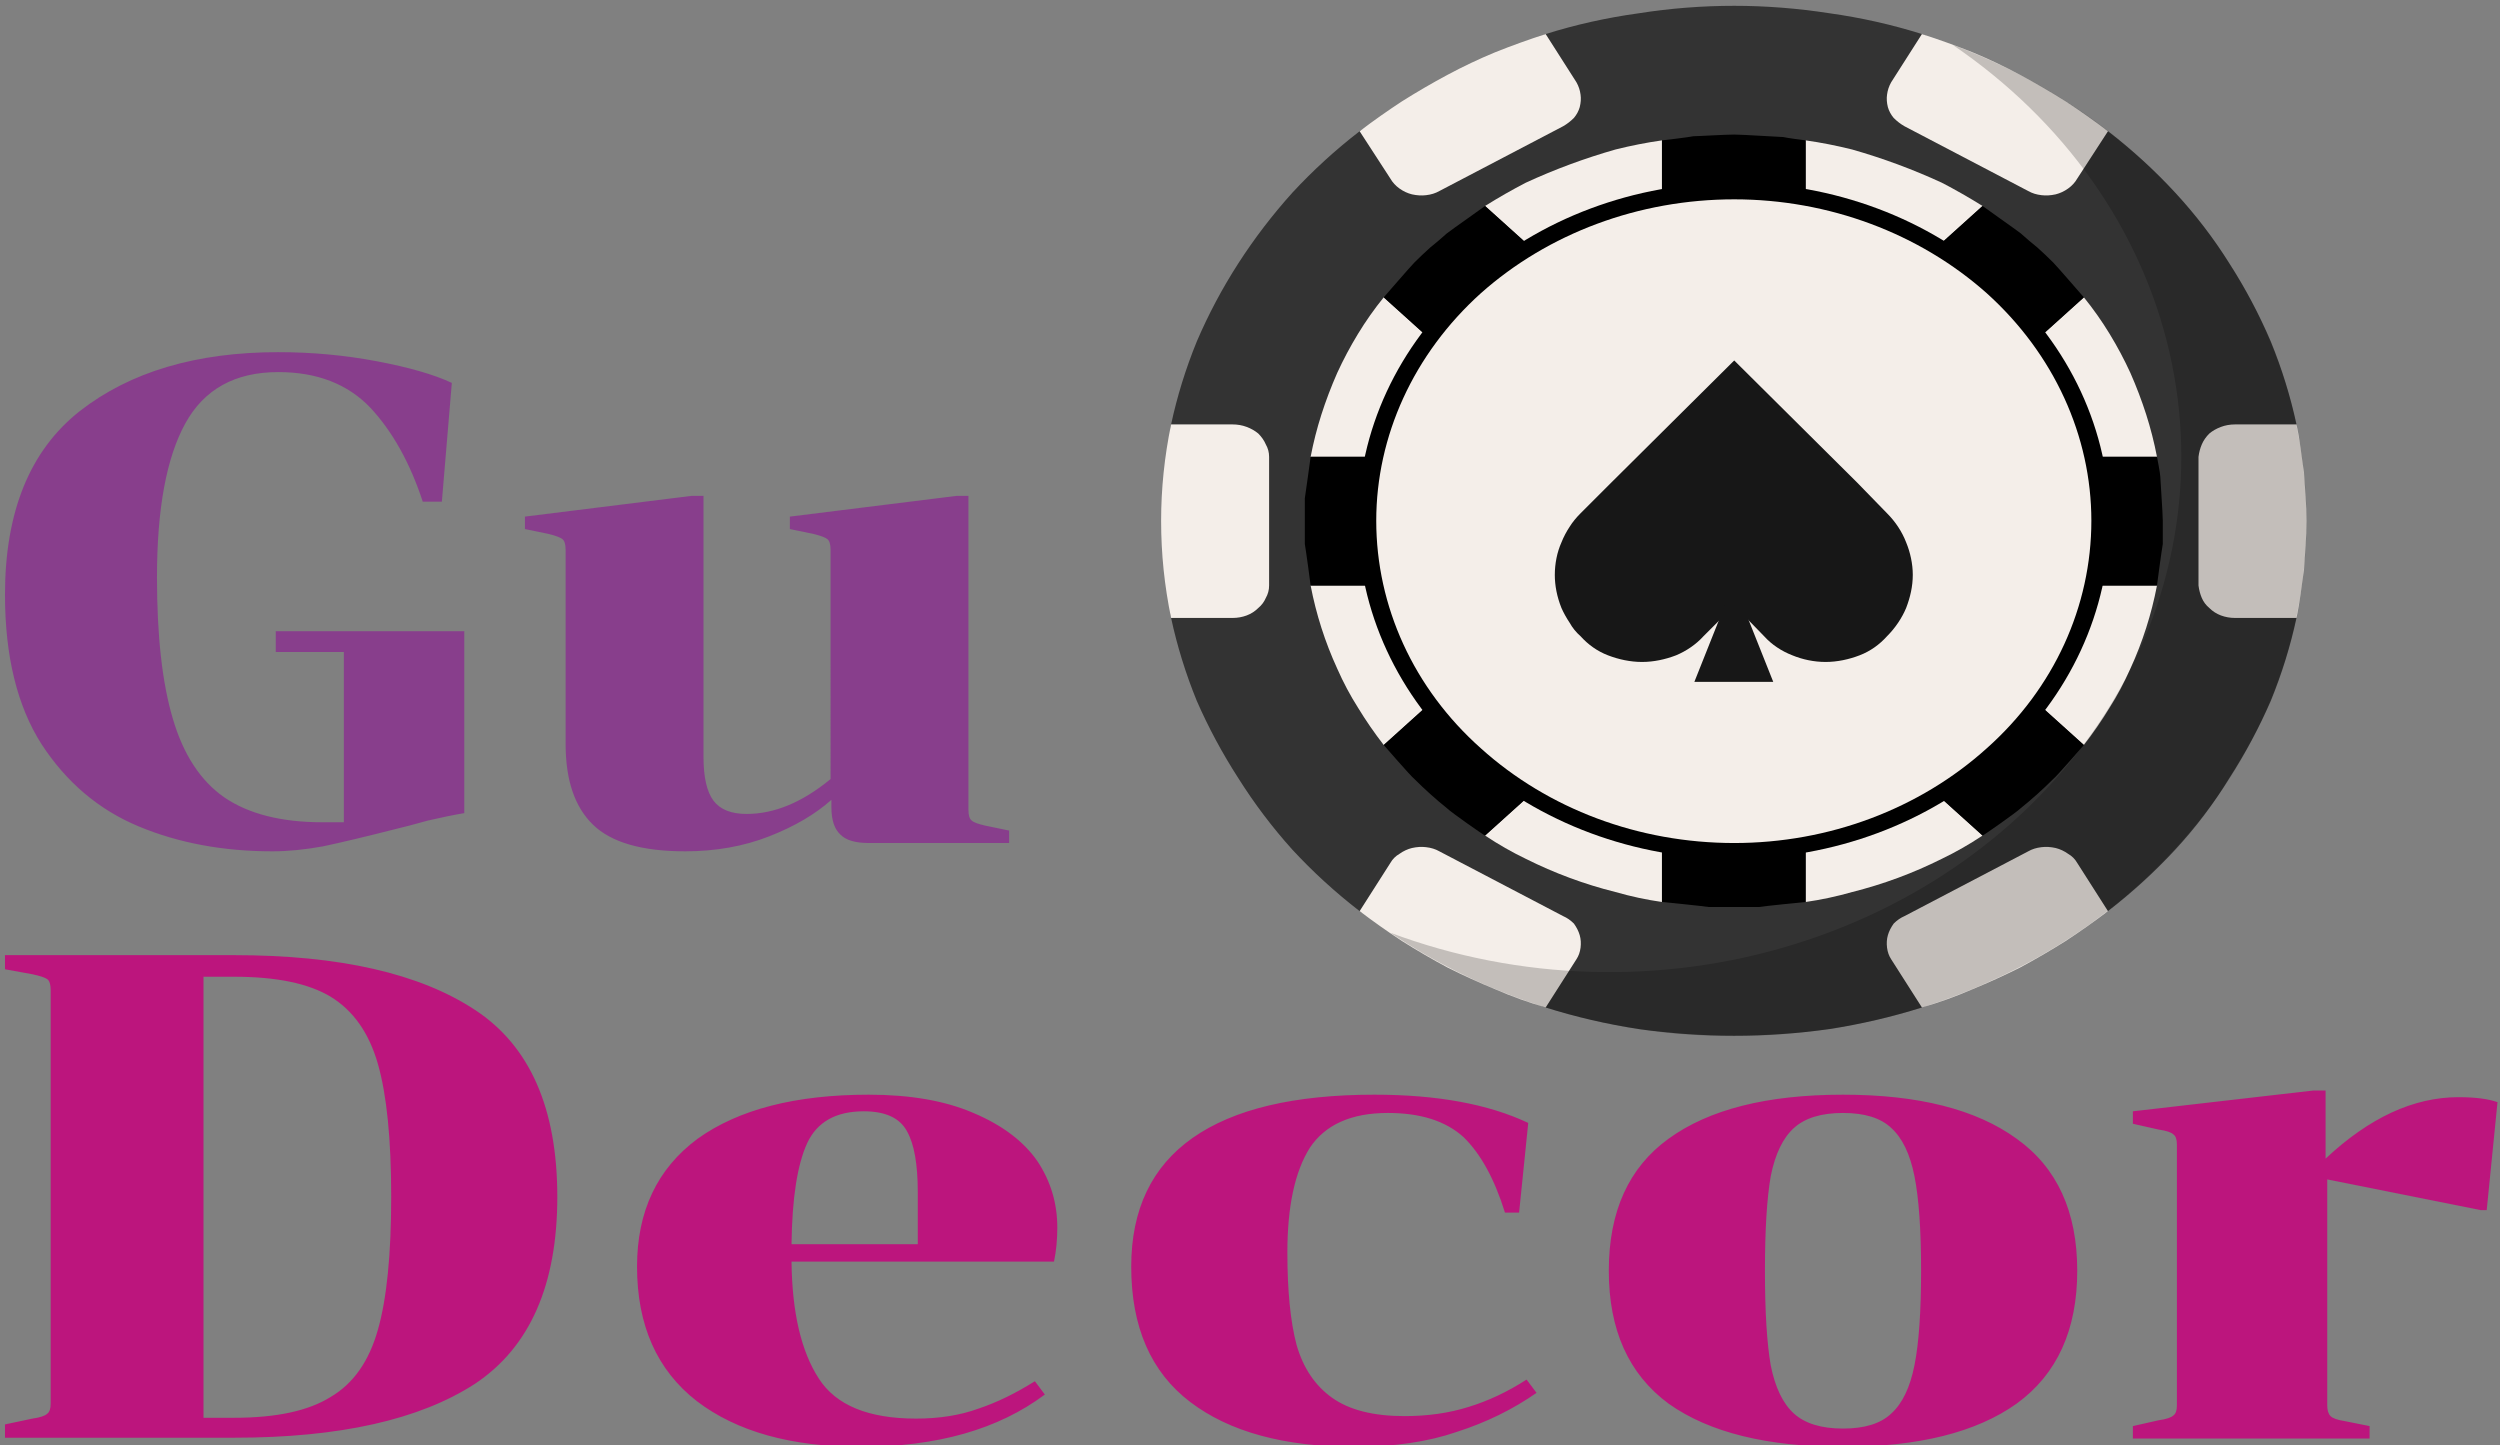
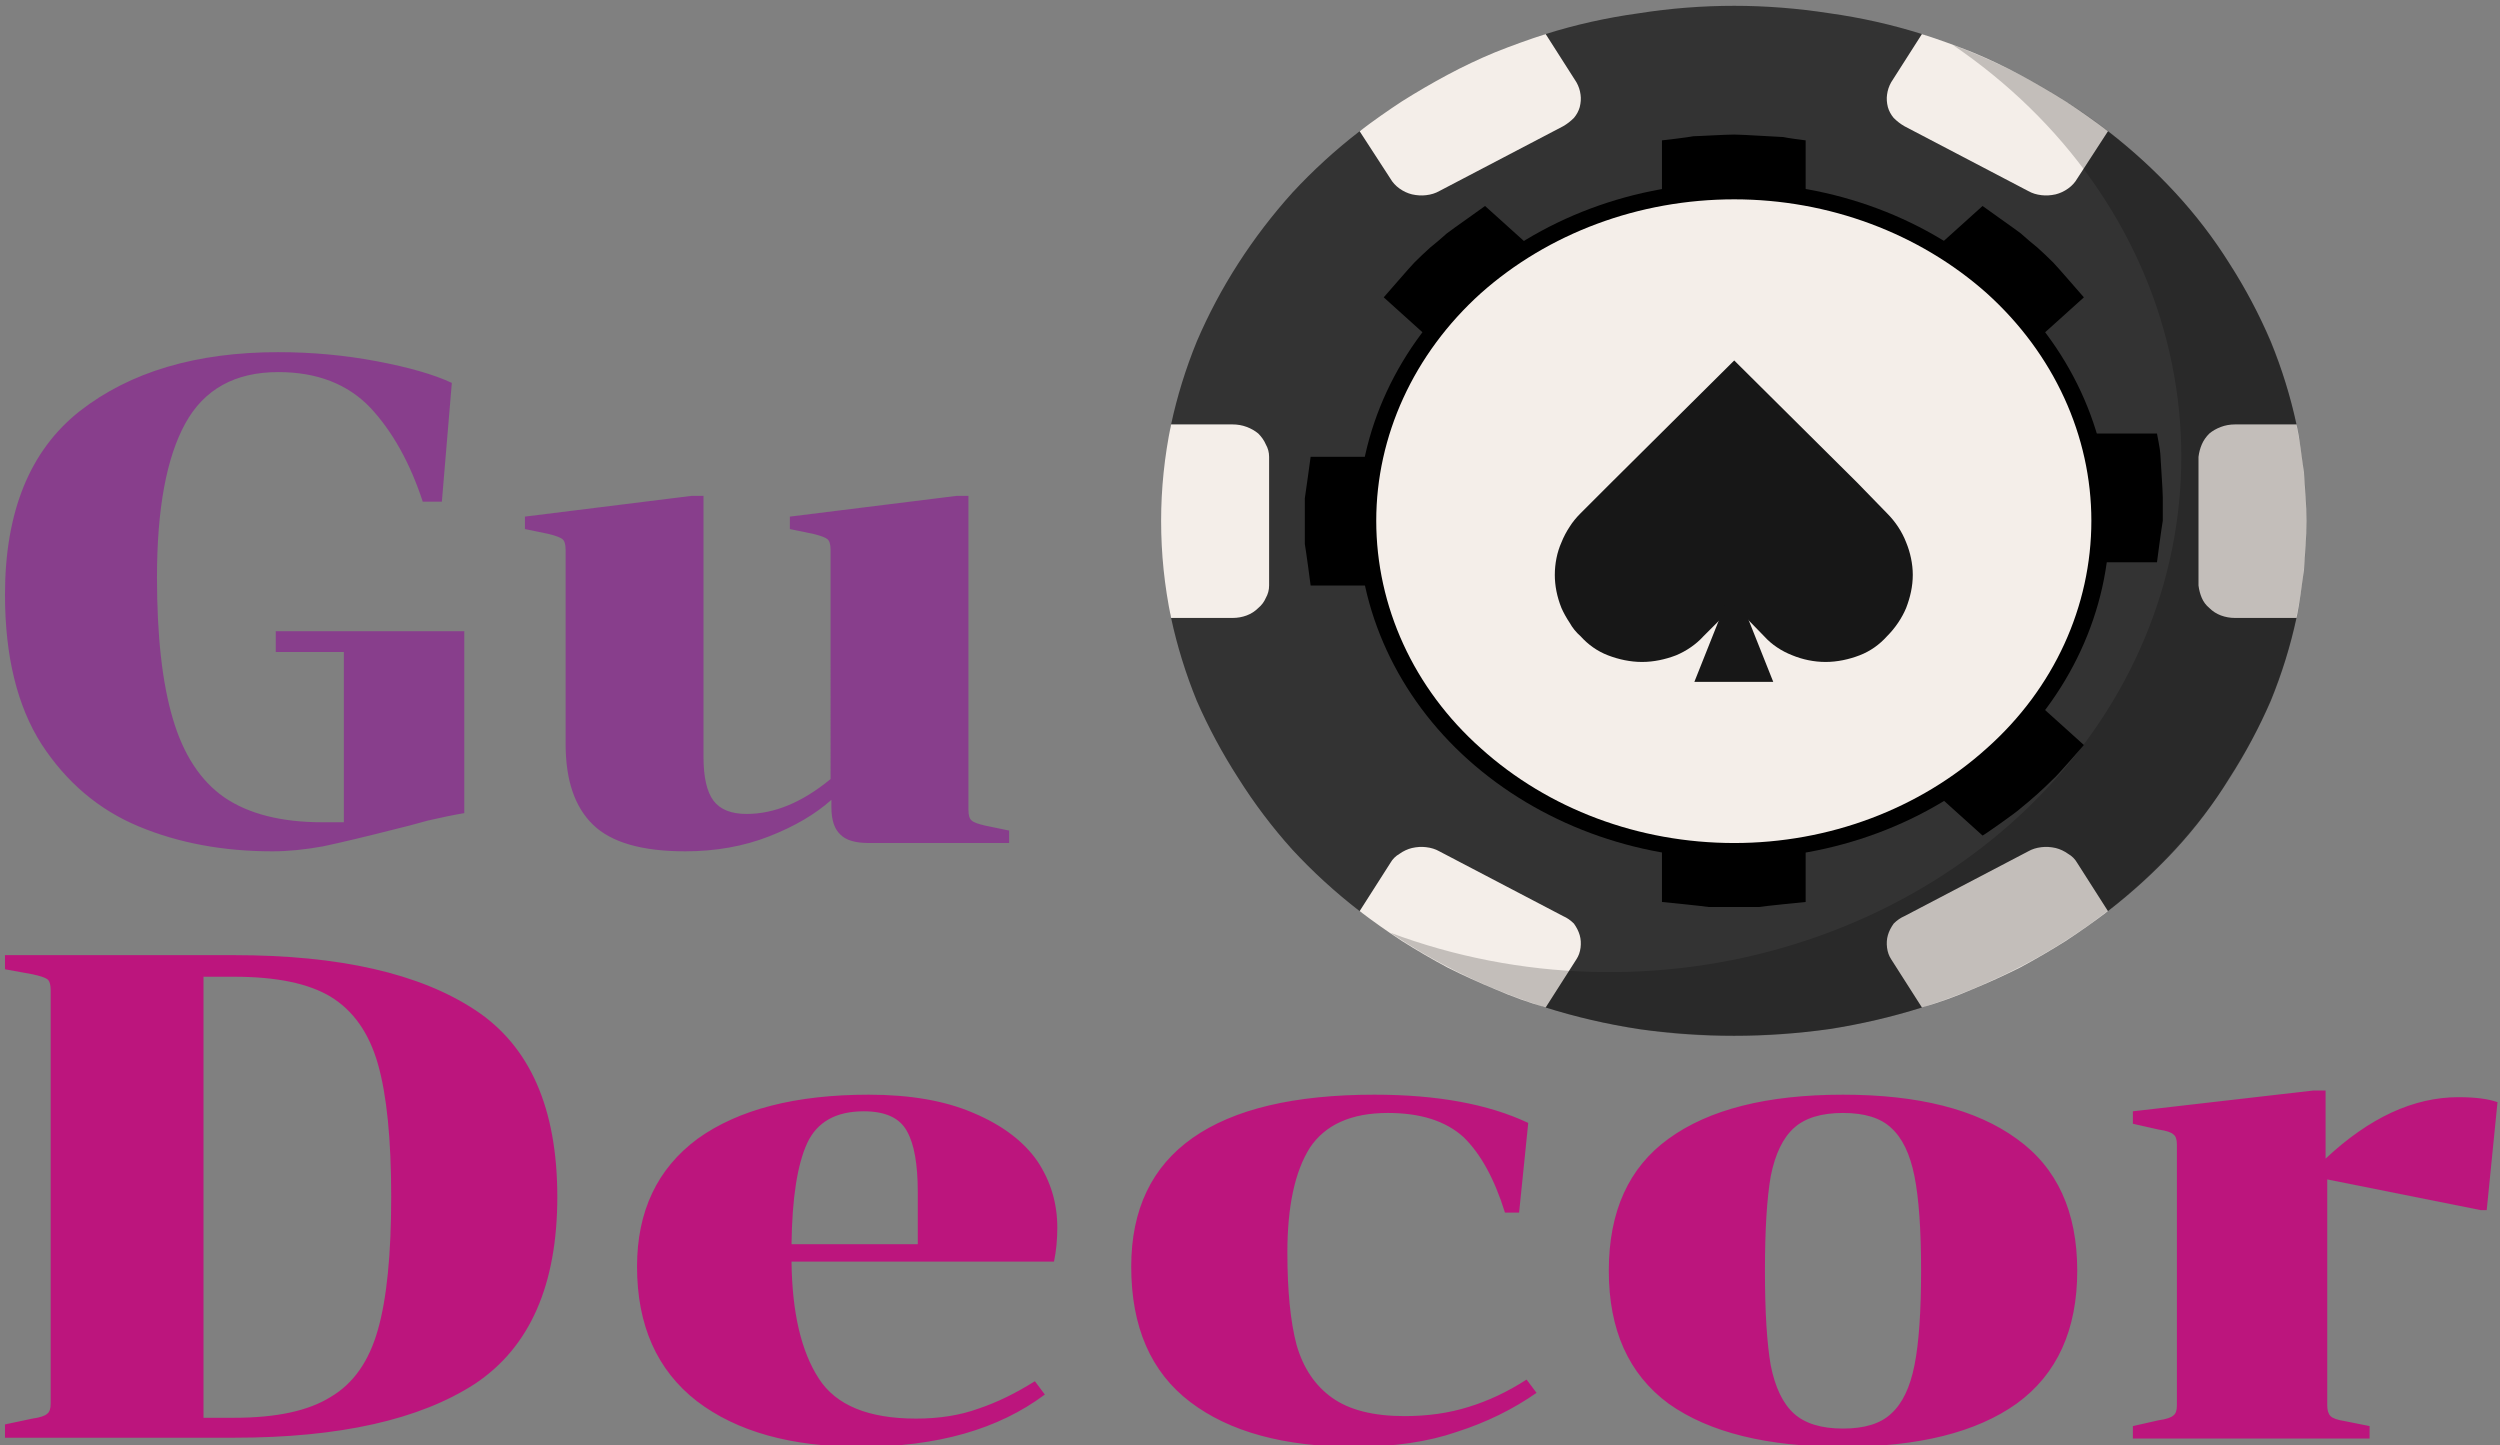
<svg xmlns="http://www.w3.org/2000/svg" version="1.2" viewBox="0 0 301 174" width="301" height="174">
  <rect x="0" y="0" width="301" height="174" fill="#808080" stroke="none" />
  <title>svgexport-14 (3)-svg</title>
  <style>
		.s0 { fill: #883e8c } 
		.s1 { fill: #bc157d } 
		.s2 { fill: #333333 } 
		.s3 { fill: #f4eee9 } 
		.s4 { fill: #000000 } 
		.s5 { opacity: .2;fill: #000000 } 
		.s6 { fill: #171717 } 
	</style>
  <path class="s0" d="m18.9 69.5q0 10.6 1.9 17 1.9 6.5 6.2 9.5 4.4 3 11.8 3h2.6v-20.5h-8.2v-2.5h22.7v21.9q-1.8 0.3-4.4 0.9-2.5 0.7-3.8 1-5.5 1.4-8.8 2.1-3.3 0.6-6.1 0.6-8.9 0-16.1-3-7.2-3-11.7-9.9-4.4-6.9-4.4-18 0-15 9-22.1 9.1-7.1 23.9-7.1 6.1 0 11.9 1.1 5.8 1.1 9 2.6l-1.2 14.3h-2.3q-2.3-7-6.3-11.3-4.1-4.3-11.1-4.3-7.8 0-11.2 6.2-3.4 6.2-3.4 18.5zm81.1-3.3q0-1-0.4-1.3-0.4-0.3-1.6-0.6l-2.9-0.6v-1.5l20.1-2.5h1.4v37.8q0 1 0.4 1.3 0.3 0.3 1.6 0.6l2.9 0.6v1.5h-16.9q-2.4 0-3.4-1-1.1-1-1.1-3.3v-0.9q-2.9 2.6-7.5 4.4-4.6 1.8-10.1 1.8-7.8 0-11.1-3.2-3.3-3.2-3.3-9.7v-23.4q0-1-0.4-1.3-0.4-0.3-1.6-0.6l-2.9-0.6v-1.5l20.1-2.5h1.4v31.4q0 3.7 1.2 5.3 1.2 1.6 4 1.6 5 0 10.1-4.2z" />
  <path fill-rule="evenodd" class="s1" d="m0.6 171.5l3.3-0.7q1.4-0.2 1.8-0.6 0.4-0.3 0.4-1.2v-49.8q0-1-0.4-1.3-0.4-0.3-1.8-0.6l-3.3-0.6v-1.7h27.6q19 0 29 6.6 9.9 6.5 9.9 22.5 0 15.9-9.9 22.5-10 6.5-29 6.5h-27.6zm23.9-53.9v53.1h3.7q7.6 0 11.6-2.5 4.1-2.4 5.7-8.1 1.6-5.6 1.6-16 0-10.4-1.6-16-1.6-5.6-5.7-8.1-4-2.4-11.6-2.4zm70.8 34.3q0.1 9.2 3.3 14.1 3.1 4.8 11.7 4.8 4.2 0 7.5-1.2 3.3-1.1 6.8-3.3l1.2 1.6q-8.4 6.3-22.2 6.3-12.5 0-19.7-5.5-7.2-5.6-7.2-16.2 0-10 7.3-15.4 7.4-5.3 20.6-5.3 7.5 0 12.6 2.2 5.2 2.2 7.7 5.8 2.4 3.6 2.4 8 0 2.2-0.4 4.1zm8.7-18.1q-5 0-6.8 3.8-1.8 3.9-1.9 12.2h15.2v-6.3q0-5-1.3-7.3-1.3-2.4-5.2-2.4zm61.5-2q11.3 0 18.5 3.4l-1.1 10.8h-1.7q-1.9-6.1-5-9.1-3.2-2.9-9.1-2.9-6.6 0-9.4 4.2-2.7 4.3-2.7 12.6 0 6.9 1.1 11.1 1.2 4.2 4.3 6.4 3.1 2.2 8.7 2.2 4.2 0 7.7-1.1 3.6-1.1 7-3.3l1.2 1.6q-4.3 3-9.6 4.7-5.2 1.8-12.3 1.8-12.7 0-19.8-5.4-7.1-5.4-7.1-16.3 0-10.3 7.4-15.5 7.4-5.2 21.9-5.2zm84.6 21.2q0 10.7-7.3 16-7.3 5.2-20.9 5.2-13.7 0-21-5.2-7.2-5.3-7.2-16 0-10.7 7.2-15.9 7.3-5.3 21-5.3 13.6 0 20.9 5.3 7.3 5.2 7.3 15.9zm-37.6 0q0 7.4 0.7 11.4 0.8 4 2.8 5.8 2 1.8 5.9 1.8 3.9 0 5.8-1.8 2-1.8 2.8-5.8 0.8-4 0.8-11.4 0-7.4-0.8-11.4-0.8-4-2.8-5.8-1.9-1.8-5.8-1.8-3.9 0-5.9 1.8-2 1.8-2.8 5.8-0.7 4-0.7 11.4zm67.5-13.5q7.9-7.4 16-7.4 3 0 4.7 0.6l-1.3 13h-0.7l-18.5-3.7v27.2q0 0.9 0.4 1.3 0.4 0.4 1.7 0.6l3 0.6v1.5h-28.5v-1.5l3.1-0.7q1.4-0.2 1.8-0.6 0.4-0.3 0.4-1.2v-31.4q0-0.9-0.4-1.2-0.4-0.4-1.8-0.6l-3.1-0.7v-1.5l21.7-2.5h1.5z" />
  <g>
    <path class="s2" d="m266.9 62.7c0 4 10.4 7.9 9.6 11.7q-1.1 5.1-3.1 10-2.1 4.8-5 9.3-2.8 4.6-6.5 8.6-3.7 4-8.1 7.4c-2.5 1.9-12.1-4-14.9-2.4-4.5 2.6-2.4 12.4-7.5 14q-5.4 1.7-11.1 2.6-5.8 0.8-11.5 0.8-5.8 0-11.5-0.8-5.8-0.9-11.2-2.6c-5-1.5-3.2-11.5-7.5-14-3-1.7-12.2 4.4-14.9 2.4q-4.4-3.4-8.1-7.4-3.6-4-6.5-8.6-2.9-4.5-5-9.3-2-4.9-3.1-10c-0.8-3.8 9.6-7.7 9.6-11.7 0-3.9-10.4-7.8-9.6-11.6q1.1-5.1 3.1-10 2.1-4.9 5-9.4 2.9-4.5 6.5-8.5 3.7-4 8.1-7.4c3.3-2.6 8.4 6.2 17.1 2.4 6.9-3.2 1.2-12.8 5.3-14.1q5.4-1.7 11.2-2.5 5.7-0.9 11.5-0.9 5.7 0 11.5 0.9 5.7 0.8 11.1 2.5c4.2 1.3 3.8 12.1 7.5 14.1 3.8 1.9 11.6-5 14.9-2.4q4.4 3.4 8.1 7.4 3.7 4 6.5 8.5 2.9 4.5 5 9.4 2 4.9 3.1 10c0.8 3.8-9.6 7.7-9.6 11.6z" />
-     <path class="s3" d="m249.7 70.5h10q-0.5 2.6-1.3 5.1-0.8 2.5-1.9 4.9-1.1 2.5-2.5 4.7-1.4 2.3-3.1 4.5l-7.1-6.4-12.2 10.9 7.1 6.4q-2.4 1.6-4.9 2.8-2.6 1.3-5.3 2.3-2.7 1-5.5 1.7-2.8 0.8-5.6 1.2v-9h-17.3v9q-2.8-0.4-5.6-1.2-2.8-0.7-5.5-1.7-2.7-1-5.3-2.3-2.5-1.2-4.9-2.8l7.1-6.4-12.2-10.9-7.1 6.4q-1.7-2.2-3.1-4.5-1.4-2.2-2.5-4.7-1.1-2.4-1.9-4.9-0.8-2.5-1.3-5.1h10v-15.5h-10q0.5-2.6 1.3-5.1 0.8-2.5 1.9-5 1.1-2.4 2.5-4.7 1.4-2.3 3.1-4.4l7.1 6.4 12.2-11-7.1-6.4q2.4-1.5 4.9-2.8 2.6-1.2 5.3-2.2 2.7-1 5.5-1.8 2.8-0.7 5.6-1.1v9h17.3v-9q2.8 0.4 5.6 1.1 2.8 0.8 5.5 1.8 2.7 1 5.3 2.2 2.5 1.3 4.9 2.8l-7.1 6.4 12.2 11 7.1-6.4q1.7 2.1 3.1 4.4 1.4 2.3 2.5 4.7 1.1 2.5 1.9 5 0.8 2.5 1.3 5.1h-10z" />
    <path class="s3" d="m277.7 62.7q0 1.5-0.1 3-0.1 1.4-0.2 2.9-0.2 1.4-0.4 2.9-0.2 1.4-0.5 2.9h-7.4q-0.9 0-1.7-0.3-0.8-0.3-1.4-0.9-0.6-0.5-0.9-1.2-0.3-0.7-0.4-1.5v-15.5q0.1-0.8 0.4-1.5 0.3-0.7 0.9-1.3 0.6-0.5 1.4-0.8 0.8-0.3 1.7-0.3h7.4q0.3 1.4 0.5 2.9 0.2 1.4 0.4 2.9 0.1 1.4 0.2 2.9 0.1 1.5 0.1 2.9z" />
    <path class="s4" d="m217.4 16.9v9h-17.3v-9c0.1 0 3.4-0.4 3.8-0.5 0.6 0 3.8-0.2 4.9-0.2 1 0 5.5 0.3 5.9 0.3 0.4 0.1 2.6 0.4 2.7 0.4z" />
    <path class="s4" d="m185.9 31.2l-12.2 11-7.1-6.4c0.1-0.1 3.2-3.7 3.7-4.2q0.9-0.9 1.9-1.8 1-0.8 2-1.7c0.5-0.4 4.5-3.2 4.6-3.3z" />
    <path class="s4" d="m167.8 55v15.5h-10c0-0.1-0.6-4.5-0.7-5q0-1.4 0-2.8 0-1.4 0-2.7c0.1-0.6 0.7-5 0.7-5z" />
-     <path class="s4" d="m185.9 94.2l-7.1 6.4c-0.1 0-4.1-2.8-4.6-3.3q-1-0.8-2-1.7-1-0.9-1.9-1.8c-0.5-0.4-3.6-4-3.7-4.1l7.1-6.4z" />
    <path class="s4" d="m217.4 99.6v9c-0.1 0-5 0.5-5.6 0.6q-1.5 0-3 0-1.6 0-3.1 0c-0.6-0.1-5.5-0.6-5.6-0.6v-9z" />
    <path class="s4" d="m250.9 89.7c-0.1 0.1-3.2 3.7-3.7 4.1q-0.9 0.9-1.9 1.8-1 0.9-2 1.7c-0.5 0.5-4.5 3.3-4.6 3.3l-7.1-6.4 12.2-10.9z" />
-     <path class="s4" d="m260.4 62.7q0 1.4 0 2.8c-0.1 0.5-0.7 4.9-0.7 5h-10v-15.5h10c0 0 0.4 2 0.4 2.4 0 0.3 0.3 4.4 0.3 5.3z" />
+     <path class="s4" d="m260.4 62.7c-0.1 0.5-0.7 4.9-0.7 5h-10v-15.5h10c0 0 0.4 2 0.4 2.4 0 0.3 0.3 4.4 0.3 5.3z" />
    <path class="s4" d="m250.9 35.8l-7.1 6.4-12.2-11 7.1-6.4c0.1 0.1 4.1 2.9 4.6 3.3q1 0.9 2 1.7 1 0.9 1.9 1.8c0.5 0.5 3.6 4.1 3.7 4.2z" />
    <path class="s4" d="m163.5 62.7c0 10.8 4.8 21.2 13.3 28.8 8.5 7.6 20 11.9 32 11.9 11.9 0 23.5-4.3 31.9-11.9 8.5-7.6 13.3-18 13.3-28.8 0-10.8-4.8-21.1-13.3-28.7-8.4-7.7-20-12-31.9-12-12 0-23.5 4.3-32 12-8.5 7.6-13.3 17.9-13.3 28.7z" />
    <path class="s3" d="m253.8 15.8l-3.7 5.7q-0.4 0.7-1.1 1.2-0.7 0.5-1.5 0.7-0.9 0.2-1.7 0.1-0.9-0.1-1.6-0.5l-14.9-7.8q-0.7-0.4-1.3-1-0.5-0.6-0.7-1.3-0.2-0.8-0.1-1.5 0.1-0.8 0.5-1.5l3.7-5.8q3.1 1 6.1 2.2 2.9 1.2 5.7 2.7 2.8 1.5 5.5 3.2 2.6 1.7 5.1 3.6z" />
    <path class="s3" d="m188.2 15.2l-14.9 7.8q-0.7 0.4-1.6 0.5-0.8 0.1-1.7-0.1-0.8-0.2-1.5-0.7-0.7-0.5-1.1-1.2l-3.7-5.7q2.5-1.9 5.1-3.6 2.7-1.7 5.5-3.2 2.8-1.5 5.7-2.7 3-1.2 6.1-2.2l3.7 5.8q0.4 0.7 0.5 1.5 0.1 0.7-0.1 1.5-0.2 0.7-0.7 1.3-0.6 0.6-1.3 1z" />
    <path class="s3" d="m165.7 62.7c0 10.3 4.5 20.2 12.6 27.4 8.1 7.3 19 11.4 30.5 11.4 11.4 0 22.3-4.1 30.4-11.4 8.1-7.2 12.6-17.1 12.6-27.4 0-10.2-4.5-20.1-12.6-27.4-8.1-7.2-19-11.3-30.4-11.3-11.5 0-22.4 4.1-30.5 11.3-8.1 7.3-12.6 17.2-12.6 27.4z" />
    <path class="s3" d="m152.8 55v15.5q0 0.8-0.4 1.5-0.3 0.7-0.9 1.2-0.6 0.6-1.4 0.9-0.8 0.3-1.7 0.3h-7.4q-0.6-2.9-0.9-5.8-0.3-2.9-0.3-5.9 0-2.9 0.3-5.8 0.3-2.9 0.9-5.8h7.4q0.9 0 1.7 0.3 0.8 0.3 1.4 0.8 0.6 0.6 0.9 1.3 0.4 0.7 0.4 1.5z" />
    <path class="s3" d="m189.8 115.5l-3.7 5.8q-3.1-0.9-6.1-2.2-2.9-1.2-5.7-2.6-2.8-1.5-5.5-3.2-2.6-1.7-5.1-3.6l3.7-5.8q0.4-0.7 1.1-1.1 0.7-0.5 1.5-0.7 0.9-0.2 1.7-0.1 0.9 0.1 1.6 0.5l14.9 7.8q0.7 0.3 1.3 0.9 0.5 0.7 0.7 1.4 0.2 0.7 0.1 1.5-0.1 0.8-0.5 1.4z" />
    <path class="s3" d="m253.8 109.7q-2.5 1.9-5.1 3.6-2.7 1.7-5.5 3.2-2.8 1.4-5.7 2.6-3 1.3-6.1 2.2l-3.7-5.8q-0.4-0.6-0.5-1.4-0.1-0.8 0.1-1.5 0.2-0.7 0.7-1.4 0.6-0.6 1.3-0.9l14.9-7.8q0.7-0.4 1.6-0.5 0.8-0.1 1.7 0.1 0.8 0.2 1.5 0.7 0.7 0.4 1.1 1.1z" />
    <path class="s5" d="m277.7 62.7c0 11.6-3.6 22.8-10.3 32.6-6.8 9.8-16.4 17.8-27.9 22.9-11.4 5.2-24.2 7.3-37 6.3-12.7-1-24.9-5.3-35.1-12.2 15.5 5.8 32.8 6.3 48.6 1.4 15.9-4.9 29.3-14.9 37.6-28 8.3-13.1 11-28.5 7.6-43.3-3.4-14.8-12.7-27.9-26.1-37 6.2 2.3 12.1 5.5 17.3 9.3 5.3 3.9 9.9 8.5 13.6 13.5 3.8 5.1 6.7 10.7 8.7 16.5 2 5.9 3 11.9 3 18z" />
    <path class="s6" d="m187.2 69.2q0-1 0.2-2 0.2-1 0.6-1.9 0.4-1 1-1.9 0.5-0.8 1.3-1.6l3.7-3.7 14.8-14.7 14.8 14.7 3.6 3.7c1 1 1.8 2.2 2.3 3.5 0.5 1.2 0.8 2.6 0.8 3.9 0 1.4-0.3 2.7-0.8 4-0.5 1.2-1.3 2.4-2.3 3.4-0.9 1-2 1.8-3.3 2.3-1.3 0.5-2.7 0.8-4.1 0.8-1.4 0-2.8-0.3-4-0.8-1.3-0.5-2.5-1.3-3.4-2.3l-3.6-3.7-3.7 3.7c-0.9 1-2.1 1.8-3.3 2.3-1.3 0.5-2.7 0.8-4.1 0.8-1.4 0-2.8-0.3-4.1-0.8-1.3-0.5-2.4-1.3-3.3-2.3q-0.8-0.7-1.3-1.6-0.6-0.9-1-1.8-0.4-1-0.6-2-0.2-1-0.2-2z" />
    <path class="s6" d="m208.1 71.8h1.3l4.1 10.3h-9.5z" />
  </g>
</svg>